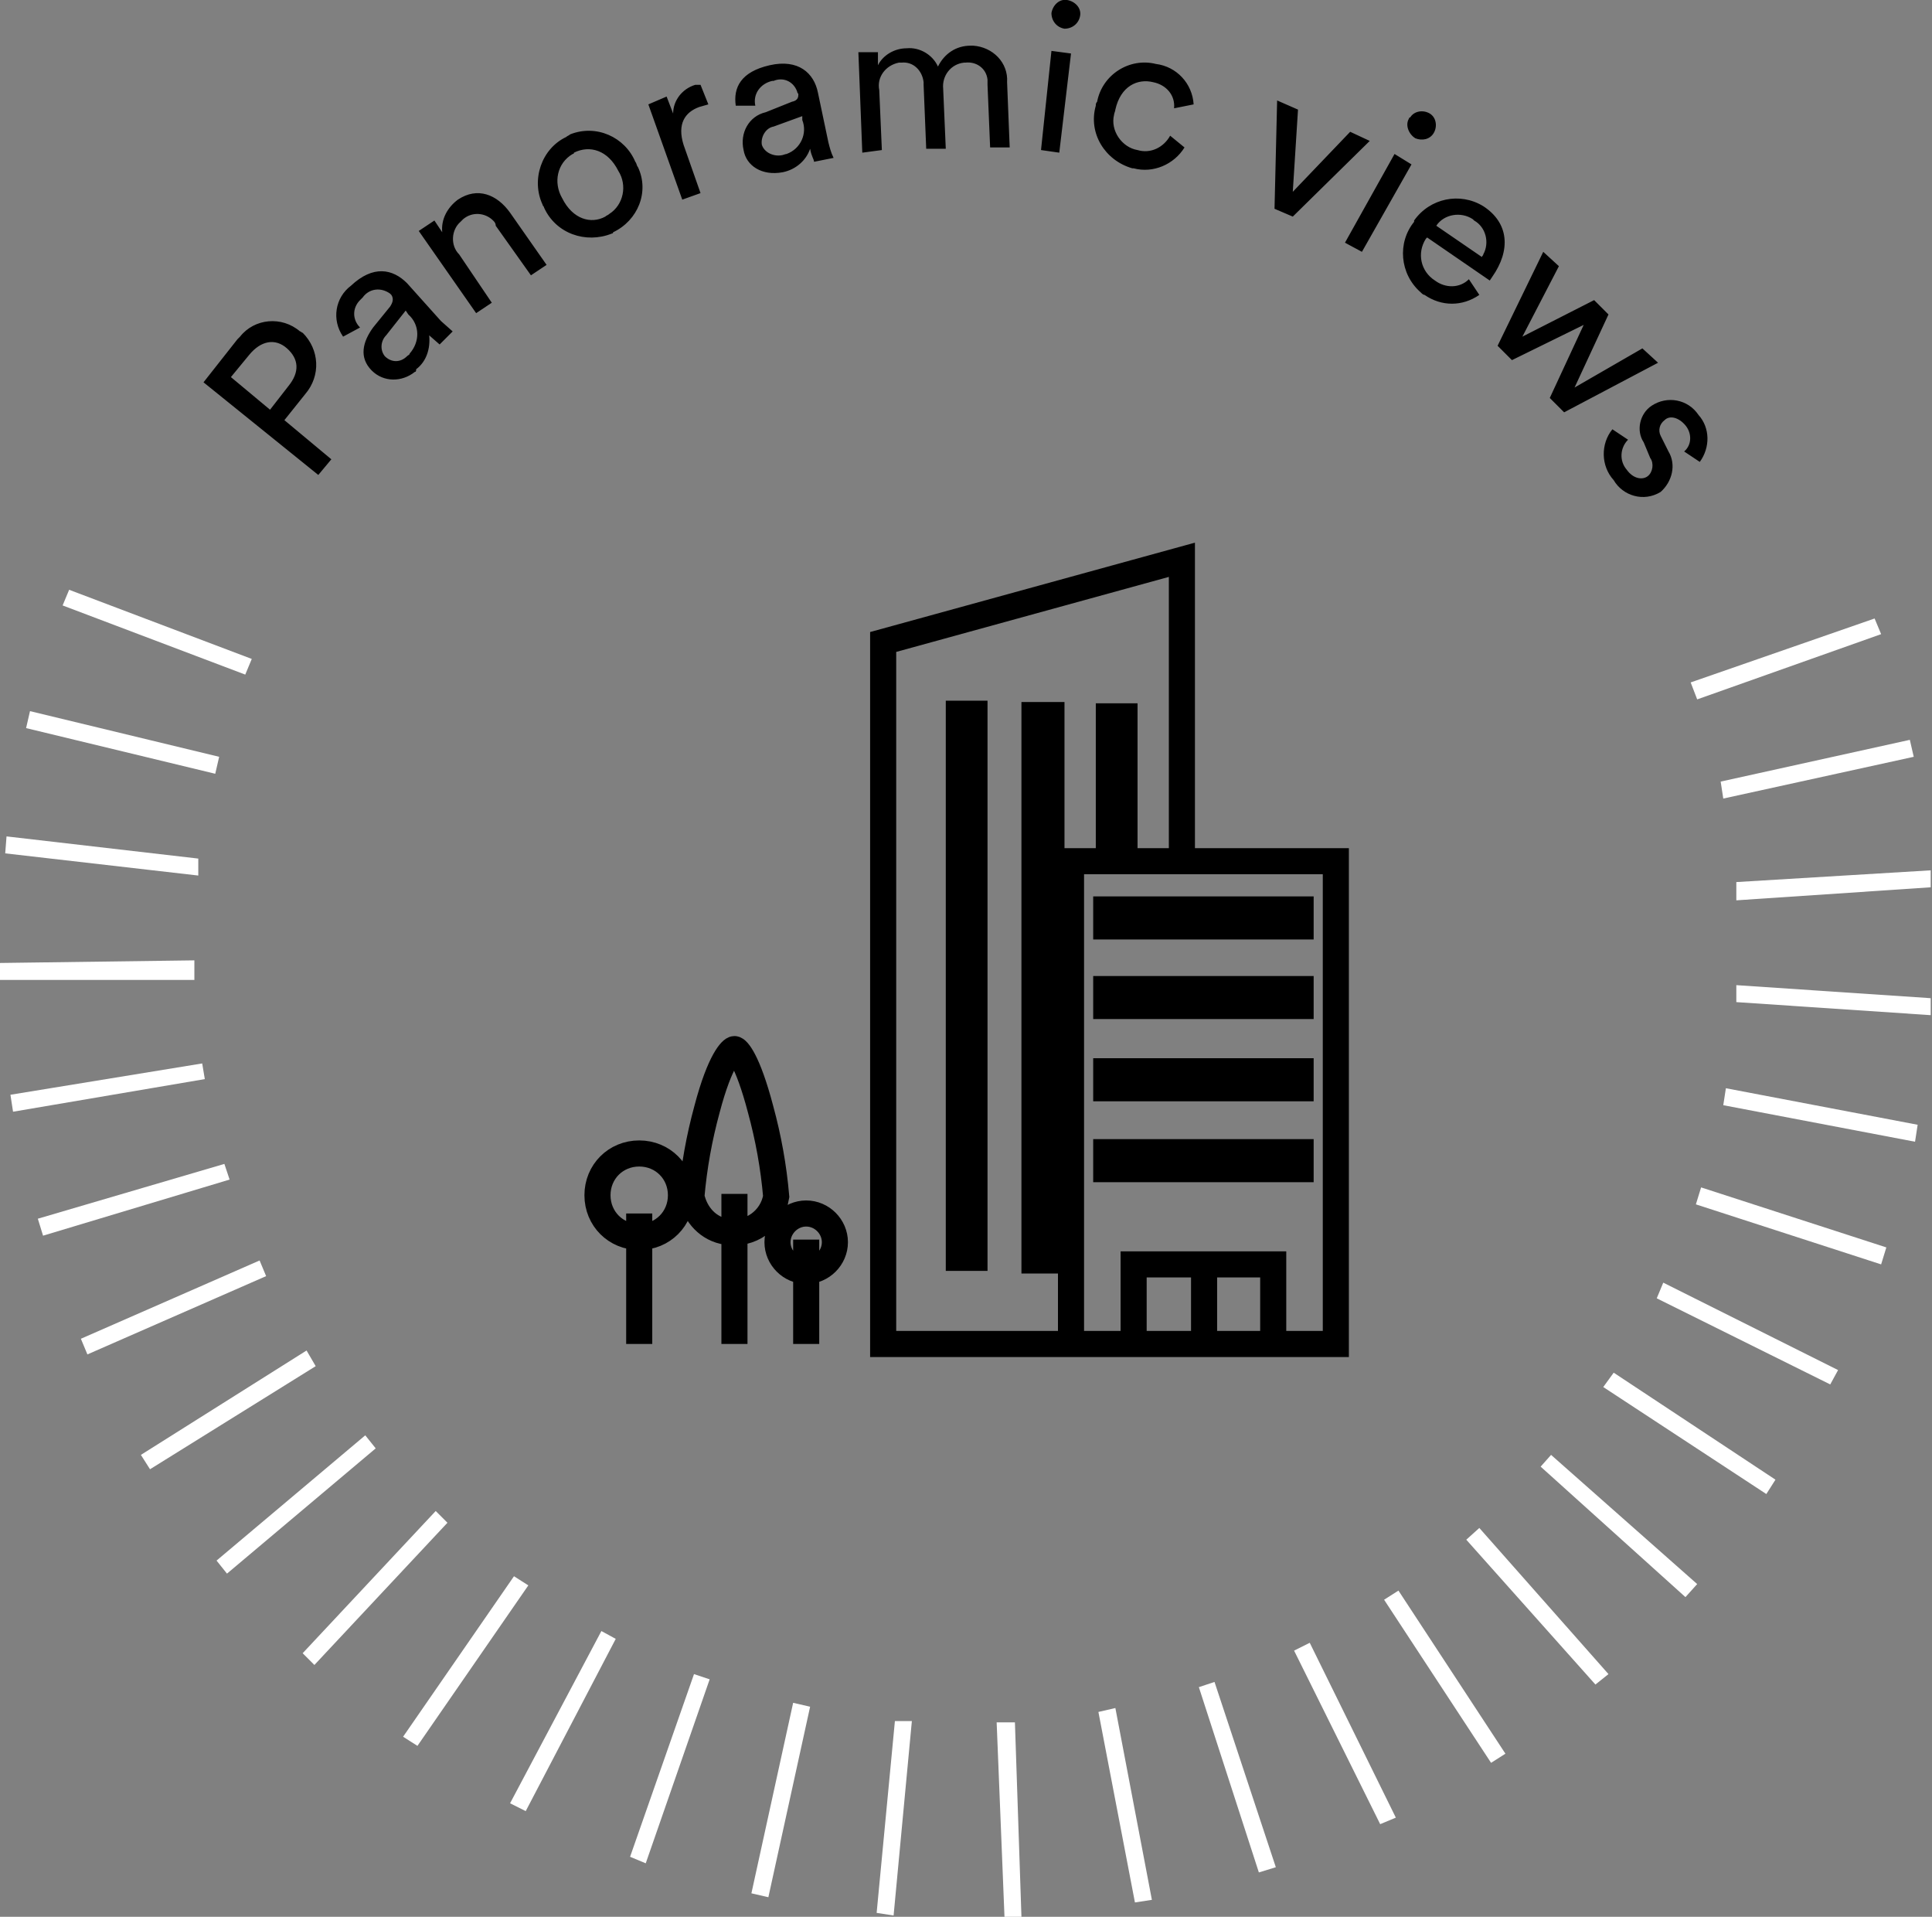
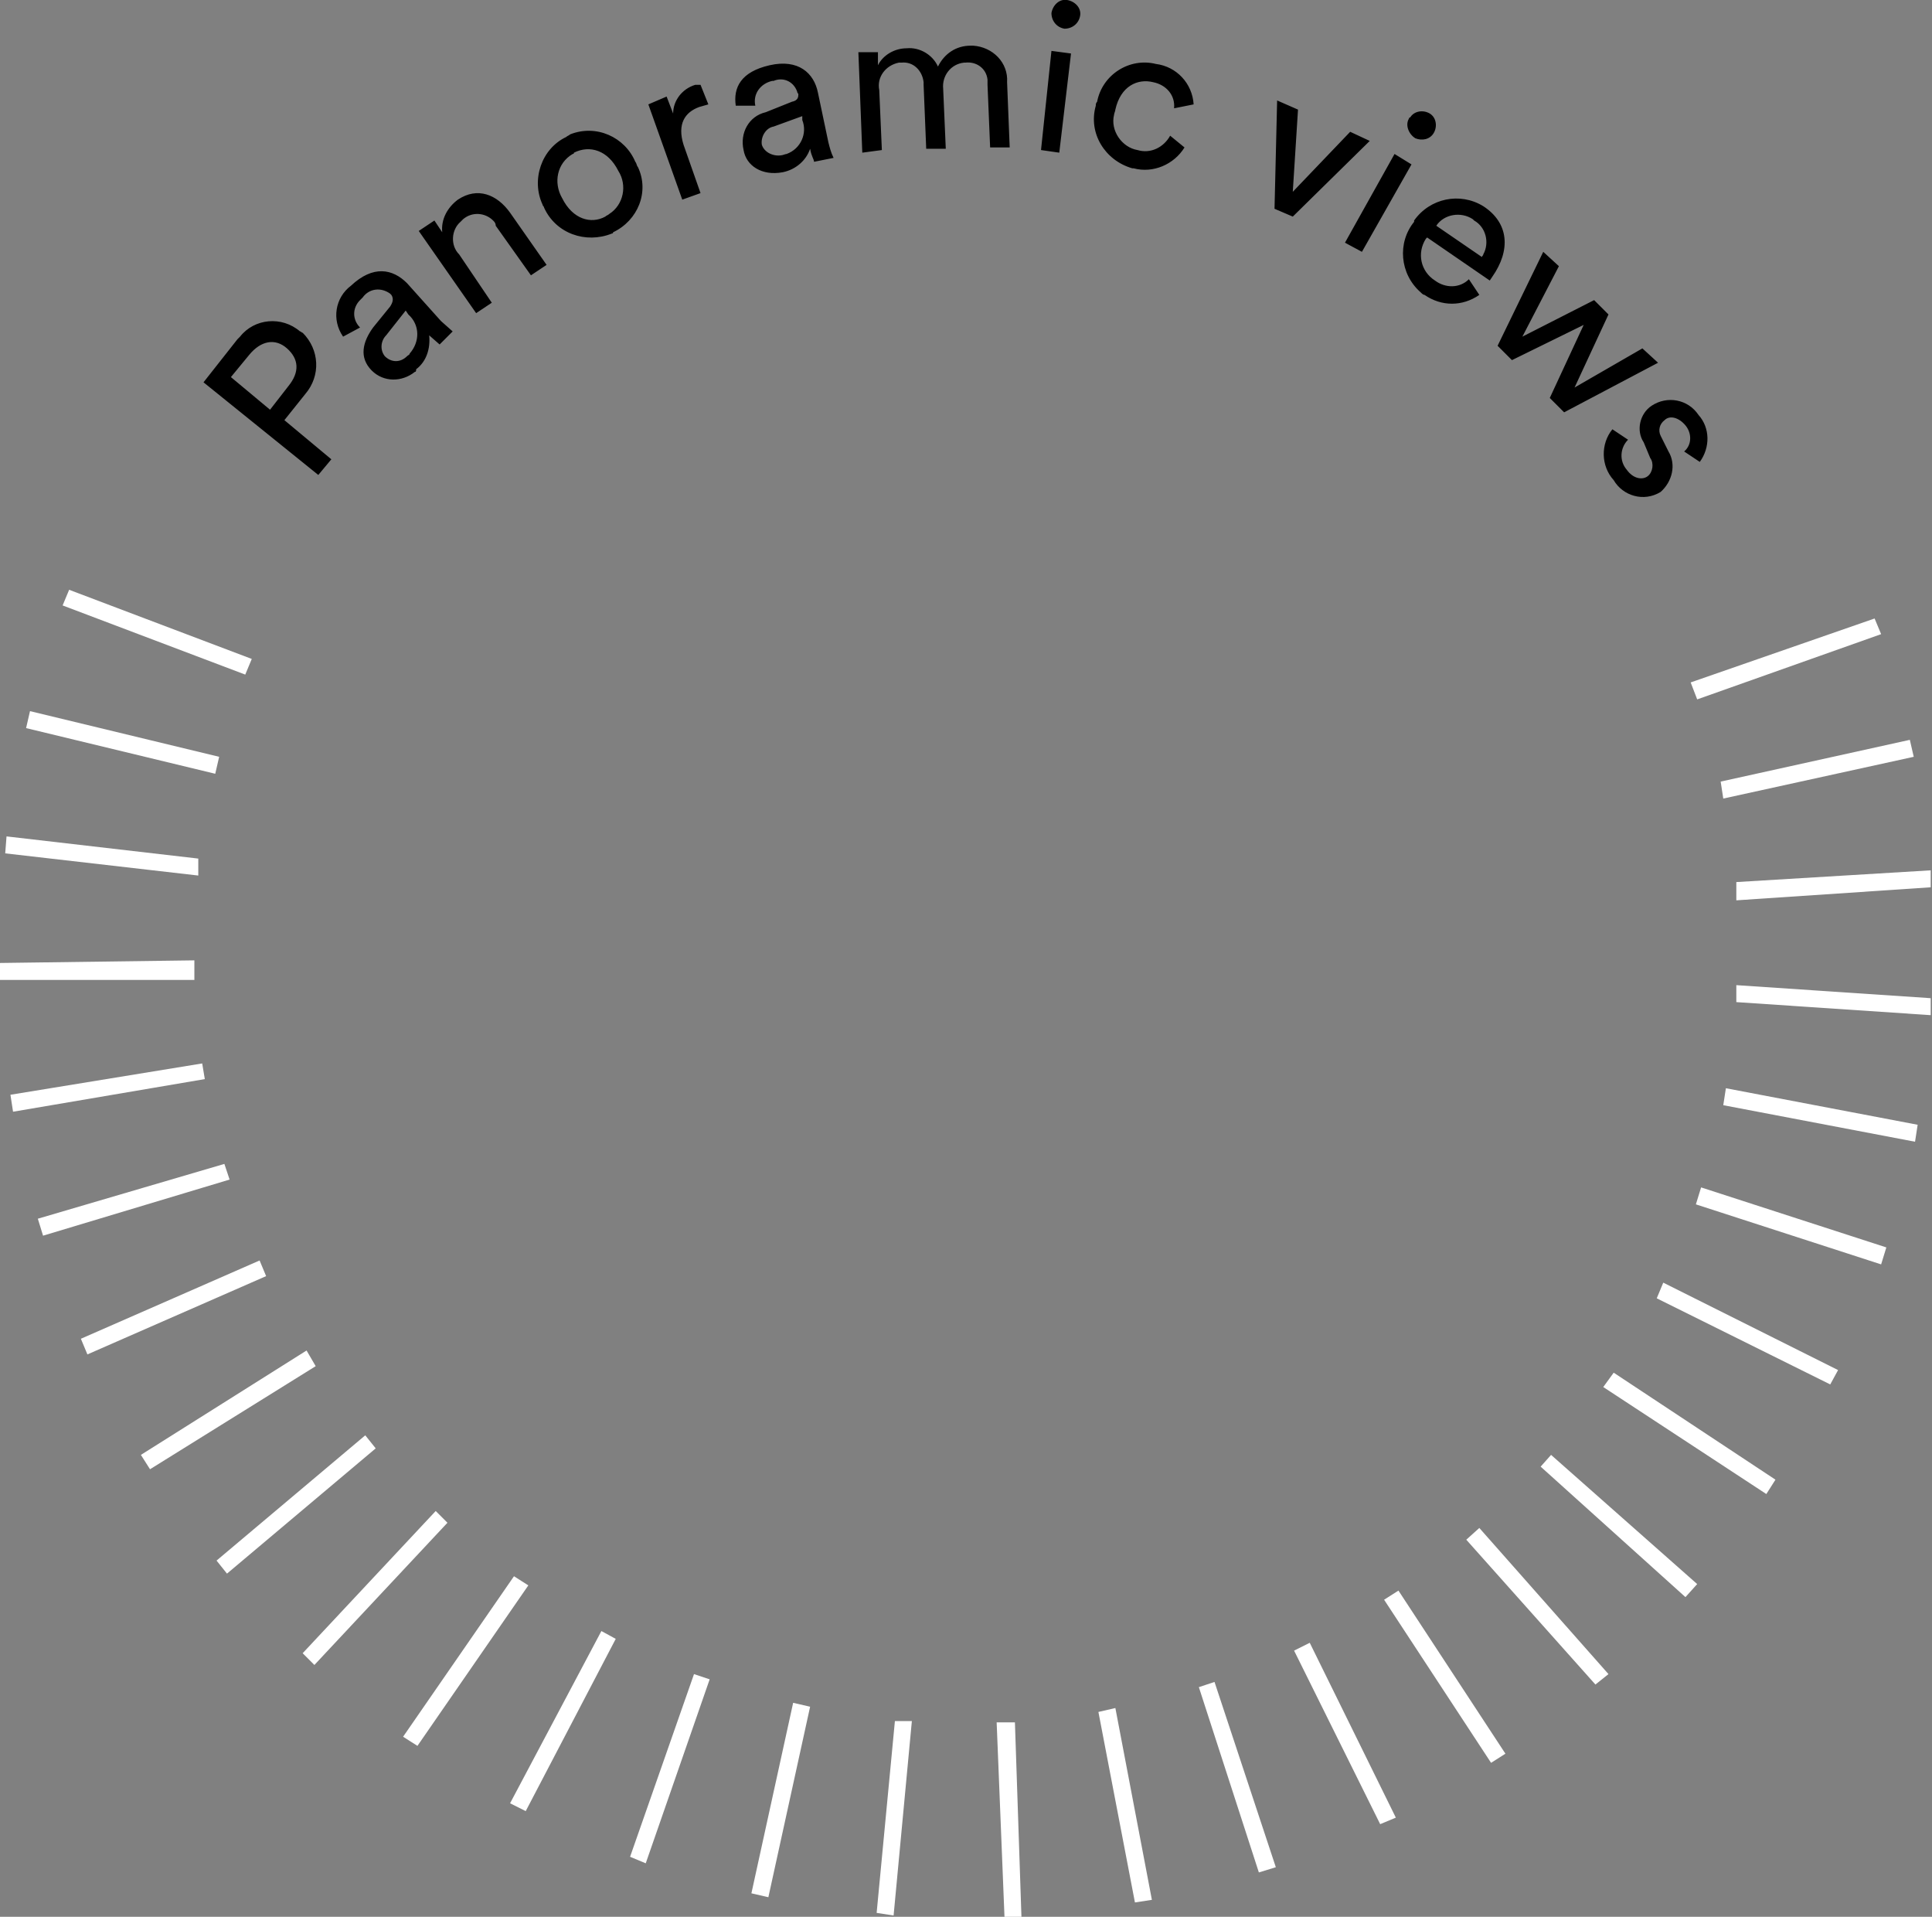
<svg xmlns="http://www.w3.org/2000/svg" xmlns:xlink="http://www.w3.org/1999/xlink" version="1.1" id="Layer_1" x="0px" y="0px" viewBox="0 0 148.1 146.9" style="enable-background:new 0 0 148.1 146.9;" xml:space="preserve">
  <rect x="0" y="0" width="148.1" height="146.9" fill="#808080" stroke="none" />
  <style type="text/css">
	.st0{clip-path:url(#SVGID_2_);}
	.st1{fill:none;stroke:#000000;stroke-width:2;stroke-miterlimit:10;}
	.st2{fill:#FFFFFF;}
	.st3{clip-path:url(#SVGID_4_);}
</style>
  <g id="Layer_2_1_">
    <g id="Layer_1-2">
      <g>
        <defs>
          <rect id="SVGID_1_" width="148.1" height="146.9" />
        </defs>
        <clipPath id="SVGID_2_">
          <use xlink:href="#SVGID_1_" style="overflow:visible;" />
        </clipPath>
        <g class="st0">
-           <path class="st1" d="M92.3,96.9v6.1 M97.6,96.9H86.9v6.1h10.7L97.6,96.9z M59.5,91.7c-0.3,1.8-2,3-3.8,2.7      c-1.4-0.2-2.4-1.3-2.7-2.7c0.2-2.3,0.6-4.5,1.2-6.7c1-3.8,1.9-4.6,2.1-4.6s1,0.8,2,4.6C58.9,87.2,59.3,89.4,59.5,91.7z M64,95.2      c0,1.2-1,2.2-2.2,2.2s-2.2-1-2.2-2.2c0-1.2,1-2.2,2.2-2.2l0,0C63,93,64,94,64,95.2C64,95.2,64,95.2,64,95.2z M61.8,95v8       M52.2,91.6c0,1.8-1.4,3.2-3.2,3.2s-3.2-1.4-3.2-3.2s1.4-3.2,3.2-3.2S52.2,89.8,52.2,91.6z M56.3,91.5V103 M49,93v10 M84.8,88.3      h14.9v1.3H84.8V88.3z M84.8,82.1h14.9v1.3H84.8V82.1z M84.8,75.8h14.9v1.3H84.8V75.8z M84.8,69.7h14.9V71H84.8V69.7z M74.7,96.4      h-1.2V54.7h1.2V96.4z M97.3,103H82.1V66h20.3v37H97.3z M86.2,64.5H85v-9.6h1.2V64.5z M80.6,96.6h-1.3V54.8h1.3L80.6,96.6z       M82,103H67.7V49.2l22.9-6.3V66" />
-         </g>
+           </g>
      </g>
      <path class="st2" d="M76.4,132l0.6,14.9h1.3L77.8,132H76.4z M67.2,146.6l1.3,0.2l1.4-14.9h-1.3L67.2,146.6z M84.2,131.2l2.8,14.6    l1.3-0.2l-2.8-14.7L84.2,131.2z M57.6,145.1l1.3,0.3l3.2-14.6l-1.3-0.3L57.6,145.1z M91.9,129.3l4.6,14.2l1.3-0.4l-4.7-14.2    L91.9,129.3z M48.3,142.3l1.2,0.5l4.9-14.1l-1.2-0.4L48.3,142.3z M99.2,126.5l6.6,13.3l1.2-0.5l-6.6-13.4L99.2,126.5z M39.1,138.2    l1.2,0.6l6.9-13.2l-1.1-0.6L39.1,138.2z M106.1,122.6l8.2,12.5l1.1-0.7l-8.2-12.5L106.1,122.6z M30.9,133.1l1.1,0.7l8.5-12.3    l-1.1-0.7L30.9,133.1z M112.4,118l9.9,11.1l1-0.8l-9.9-11.2L112.4,118z M23.2,126.7l0.9,0.9l10.2-10.9l-0.9-0.9L23.2,126.7z     M118.1,112.4l11.1,10l0.9-1l-11.2-9.9L118.1,112.4z M16.6,119.6l0.8,1l11.4-9.6l-0.8-1L16.6,119.6z M122.9,106.3l12.5,8.2    l0.7-1.1l-12.4-8.2L122.9,106.3z M10.8,111.5l0.7,1.1l12.7-7.9l-0.7-1.2L10.8,111.5z M127,99.5l13.3,6.6l0.6-1.1l-13.4-6.7    L127,99.5z M6.2,102.6l0.5,1.2l13.7-6l-0.5-1.2L6.2,102.6z M130,92.3l14.2,4.6l0.4-1.3L130.4,91L130,92.3z M2.9,93.4l0.4,1.3    l14.3-4.3l-0.4-1.2L2.9,93.4z M132.1,84.7l14.7,2.8l0.2-1.3l-14.7-2.8L132.1,84.7z M0.8,83.9L1,85.2l14.7-2.5l-0.2-1.2L0.8,83.9z     M133.1,76.8l14.9,1v-1.3l-14.9-1V76.8z M0,73.8v1.3h14.9v-1.5L0,73.8z M133.1,67.6V69l14.9-1v-1.3L133.1,67.6z M0.4,65.4    l14.8,1.7v-1.3L0.5,64.1L0.4,65.4z M131.9,59.9l0.2,1.3l14.6-3.2l-0.3-1.3L131.9,59.9z M2,55.8l14.5,3.5l0.3-1.3L2.3,54.5L2,55.8z     M129.6,52.3l0.5,1.3l14.1-5l-0.5-1.2L129.6,52.3z M4.8,46.4l14,5.3l0.5-1.2l-14-5.3L4.8,46.4z" />
      <g>
        <defs>
          <rect id="SVGID_3_" width="148.1" height="146.9" />
        </defs>
        <clipPath id="SVGID_4_">
          <use xlink:href="#SVGID_3_" style="overflow:visible;" />
        </clipPath>
        <g class="st3">
          <path d="M123.6,32.9c-0.9,1.1-0.9,2.8,0.1,3.9c0.7,1.2,2.3,1.7,3.6,0.9c0,0,0,0,0,0c0.9-0.8,1.2-2.1,0.6-3.1l-0.6-1.2      c-0.2-0.4-0.1-0.9,0.3-1.2c0.4-0.4,1.1-0.2,1.6,0.4c0.5,0.6,0.5,1.5-0.1,2c0,0,0,0,0,0l1.2,0.8c0.8-1.1,0.8-2.6-0.1-3.6      c-0.8-1.2-2.4-1.5-3.6-0.7c-0.9,0.6-1.2,1.9-0.6,2.8l0.5,1.2c0.3,0.4,0.2,1.1-0.2,1.4l0,0c-0.4,0.3-1.1,0.2-1.6-0.5      c-0.6-0.7-0.5-1.7,0.1-2.3L123.6,32.9z M122.2,23l-5.5,2.8l2.8-5.4l-1.2-1.1l-3.5,7.2l1.1,1.1l5.5-2.7l-2.6,5.6l1.1,1.1l7.2-3.8      l-1.2-1.1l-5.2,3l2.6-5.6L122.2,23z M112.6,21.4c-0.7,0.7-1.8,0.7-2.6,0.1c-1.1-0.7-1.4-2.1-0.7-3.2c0,0,0.1-0.1,0.1-0.1      l4.8,3.3l0.2-0.3c1.4-2,1.3-4.1-0.7-5.4c-1.8-1.1-4.1-0.6-5.3,1.1c0,0,0,0,0,0.1c-1.3,1.6-1.1,4,0.5,5.4      c0.1,0.1,0.2,0.2,0.3,0.2c1.3,0.9,2.9,0.9,4.2,0L112.6,21.4z M110.1,17.3c0.6-0.9,1.9-1.1,2.8-0.5c0,0,0.1,0.1,0.1,0.1      c0.9,0.5,1.2,1.7,0.7,2.6c0,0.1-0.1,0.1-0.1,0.2L110.1,17.3z M108,9.1c-0.3,0.5,0,1.2,0.5,1.5c0.5,0.2,1.1,0.1,1.4-0.4      c0.3-0.5,0.2-1.2-0.3-1.5c-0.5-0.3-1.2-0.2-1.5,0.3C108,9,108,9.1,108,9.1 M104.4,19.3l3.8-6.7l-1.3-0.8l-3.8,6.8L104.4,19.3z       M105,10.8l-1.5-0.7l-4.4,4.6l0.4-6.3l-1.6-0.7L97.7,16l1.4,0.6L105,10.8z M88.4,6.3c1,0.2,1.7,1,1.6,2L91.5,8      c-0.1-1.6-1.3-2.9-2.9-3.1c-2-0.5-4.1,0.8-4.5,2.9C84,7.9,84,8,84,8.1c-0.6,2.1,0.7,4.2,2.8,4.8c0,0,0.1,0,0.1,0      c1.5,0.4,3.1-0.3,3.9-1.6l-1.1-0.9c-0.5,0.9-1.5,1.4-2.5,1.1c-1.2-0.2-2.1-1.5-1.8-2.7c0-0.1,0.1-0.3,0.1-0.4      C85.9,6.6,87.2,6,88.4,6.3 M80.6,1c0,0.6,0.4,1.1,1,1.2c0.6,0,1.1-0.4,1.2-1c0.1-0.6-0.4-1.1-1-1.2S80.7,0.4,80.6,1 M81.2,11.7      l0.9-7.6l-1.5-0.2l-0.8,7.6L81.2,11.7z M67.6,11.5l-0.2-4.6c-0.2-1,0.5-1.9,1.5-2.1c0.1,0,0.2,0,0.2,0c0.9-0.1,1.6,0.6,1.7,1.5      c0,0.1,0,0.1,0,0.2l0.2,4.9h1.5l-0.2-4.6c-0.1-1,0.6-1.9,1.6-2c0,0,0.1,0,0.1,0c0.8-0.1,1.6,0.4,1.7,1.3c0,0.1,0,0.3,0,0.4      l0.2,4.8h1.5l-0.2-5c0.1-1.5-1.1-2.7-2.6-2.8c-0.1,0-0.1,0-0.2,0c-1.1,0-2,0.6-2.5,1.6c-0.4-0.9-1.4-1.5-2.4-1.4      c-0.9,0-1.8,0.5-2.2,1.3V4h-1.5l0.3,7.7L67.6,11.5z M59.9,11.9c-0.6,0.1-1.3-0.2-1.5-0.8c-0.1-0.6,0.3-1.3,0.9-1.4l2.2-0.8v0.3      c0.4,1-0.1,2.2-1.2,2.6C60.2,11.8,60,11.9,59.9,11.9 M57,11.5c0.2,1.2,1.4,2,3,1.7c1-0.2,1.8-0.9,2.1-1.8c0.1,0.6,0.3,0.8,0.3,1      l1.5-0.3c-0.2-0.4-0.3-0.8-0.4-1.2l-0.8-3.8C62.4,5.6,61.2,4.5,59,5s-2.8,1.7-2.6,3.1h1.5c-0.2-0.9,0.4-1.7,1.3-1.9      c0,0,0.1,0,0.1,0c0.7-0.3,1.5,0,1.8,0.8c0,0.1,0.1,0.2,0.1,0.2c0,0.2,0,0.5-0.5,0.6l-2,0.8C57.4,8.9,56.7,10.2,57,11.5z       M53.7,6.5h-0.4c-1,0.3-1.7,1.2-1.7,2.2l-0.5-1.3L49.7,8l2.6,7.3l1.4-0.5l-1.3-3.7c-0.5-1.6,0.1-2.5,1.2-2.9L54.3,8L53.7,6.5z       M43.4,10.5c-1.9,0.9-2.7,3.3-1.8,5.2c0,0.1,0.1,0.1,0.1,0.2c0.9,2,3.2,2.8,5.2,2c0,0,0.1,0,0.1-0.1c1.9-0.9,2.8-3.1,1.9-5      c-0.1-0.1-0.1-0.3-0.2-0.4c-0.8-1.9-3-2.9-5-2.1C43.6,10.4,43.5,10.4,43.4,10.5 M46.4,16.6c-1.1,0.6-2.5,0.2-3.3-1.4      c-0.7-1.2-0.4-2.7,0.8-3.4c0,0,0.1,0,0.1-0.1c1.2-0.6,2.6-0.2,3.4,1.4c0.7,1.1,0.4,2.6-0.7,3.3C46.6,16.5,46.5,16.5,46.4,16.6       M35.2,19.5c-0.7-0.7-0.6-1.9,0.1-2.5c0.1-0.1,0.1-0.1,0.2-0.2c0.7-0.6,1.7-0.5,2.3,0.1c0.1,0.1,0.2,0.2,0.2,0.4l2.7,3.8      l1.2-0.8l-2.8-4c-1-1.4-2.5-2-4-1c-0.8,0.6-1.3,1.5-1.2,2.5l-0.6-0.9l-1.2,0.8l4.4,6.3l1.2-0.8L35.2,19.5z M31.2,27.3      c-0.5,0.5-1.2,0.5-1.7,0c0,0,0,0,0,0c-0.4-0.5-0.3-1.2,0.1-1.6l1.5-1.9l0.2,0.3c0.9,0.8,0.9,2.1,0.1,3      C31.4,27.2,31.3,27.2,31.2,27.3 M28.5,28.4c0.9,0.9,2.3,0.9,3.3,0.1c0.1,0,0.1-0.1,0.1-0.2c0.8-0.6,1.1-1.6,1-2.6l0.8,0.7l1-1      l-0.9-0.8l-2.6-2.9c-1.1-1.1-2.6-1.4-4.3,0.2c-1.2,0.9-1.5,2.6-0.6,3.9l1.3-0.7c-0.6-0.6-0.6-1.5,0-2.1c0.1-0.1,0.1-0.1,0.2-0.2      c0.5-0.7,1.4-0.8,2.1-0.3c0,0,0.1,0.1,0.1,0.1c0.2,0.3,0.1,0.6-0.1,0.9l-1.3,1.6C27.8,26.2,27.5,27.4,28.5,28.4z M23.4,30.2      c1.2-1.4,1.1-3.4-0.2-4.7c-0.1,0-0.1-0.1-0.2-0.1c-1.4-1.2-3.5-1-4.6,0.4c-0.1,0.1-0.1,0.1-0.2,0.2l-2.6,3.3l8.8,7.1l1-1.2      l-3.6-3L23.4,30.2z M20.7,31.4l-3-2.5l1.4-1.7c0.9-1.1,2-1.3,2.9-0.5s1,1.8,0.1,2.9L20.7,31.4z" />
        </g>
      </g>
    </g>
  </g>
</svg>